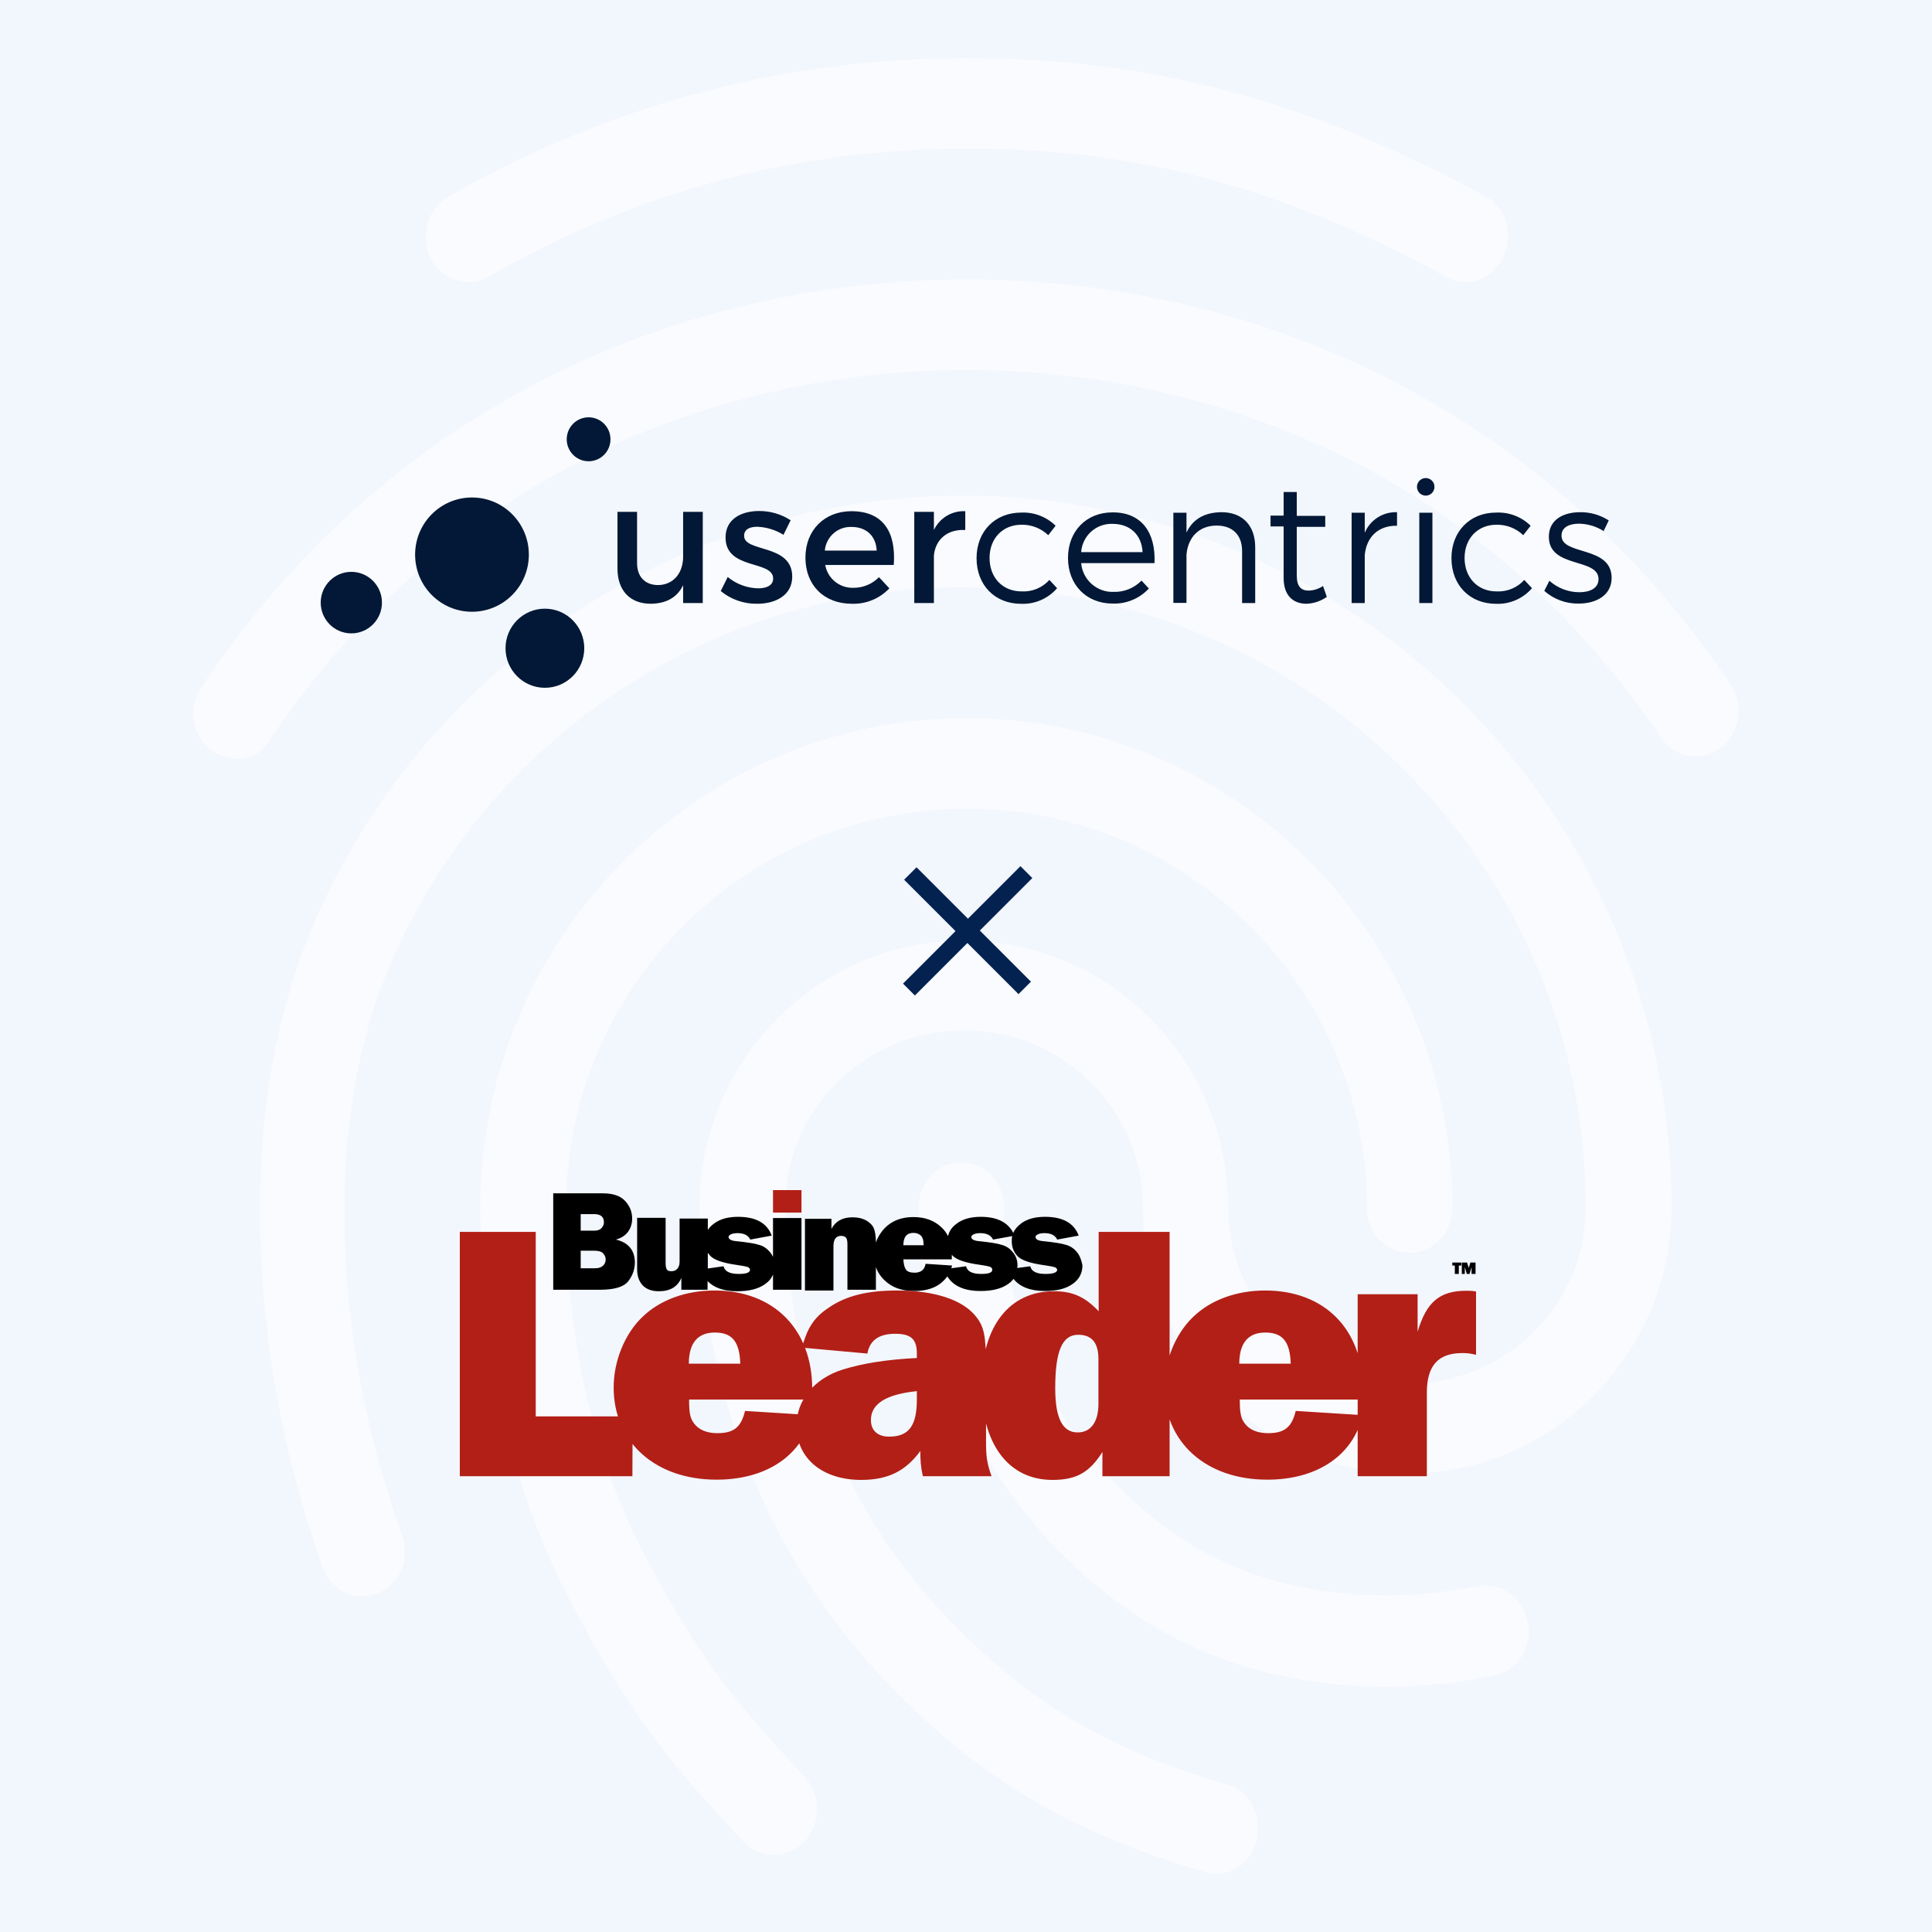
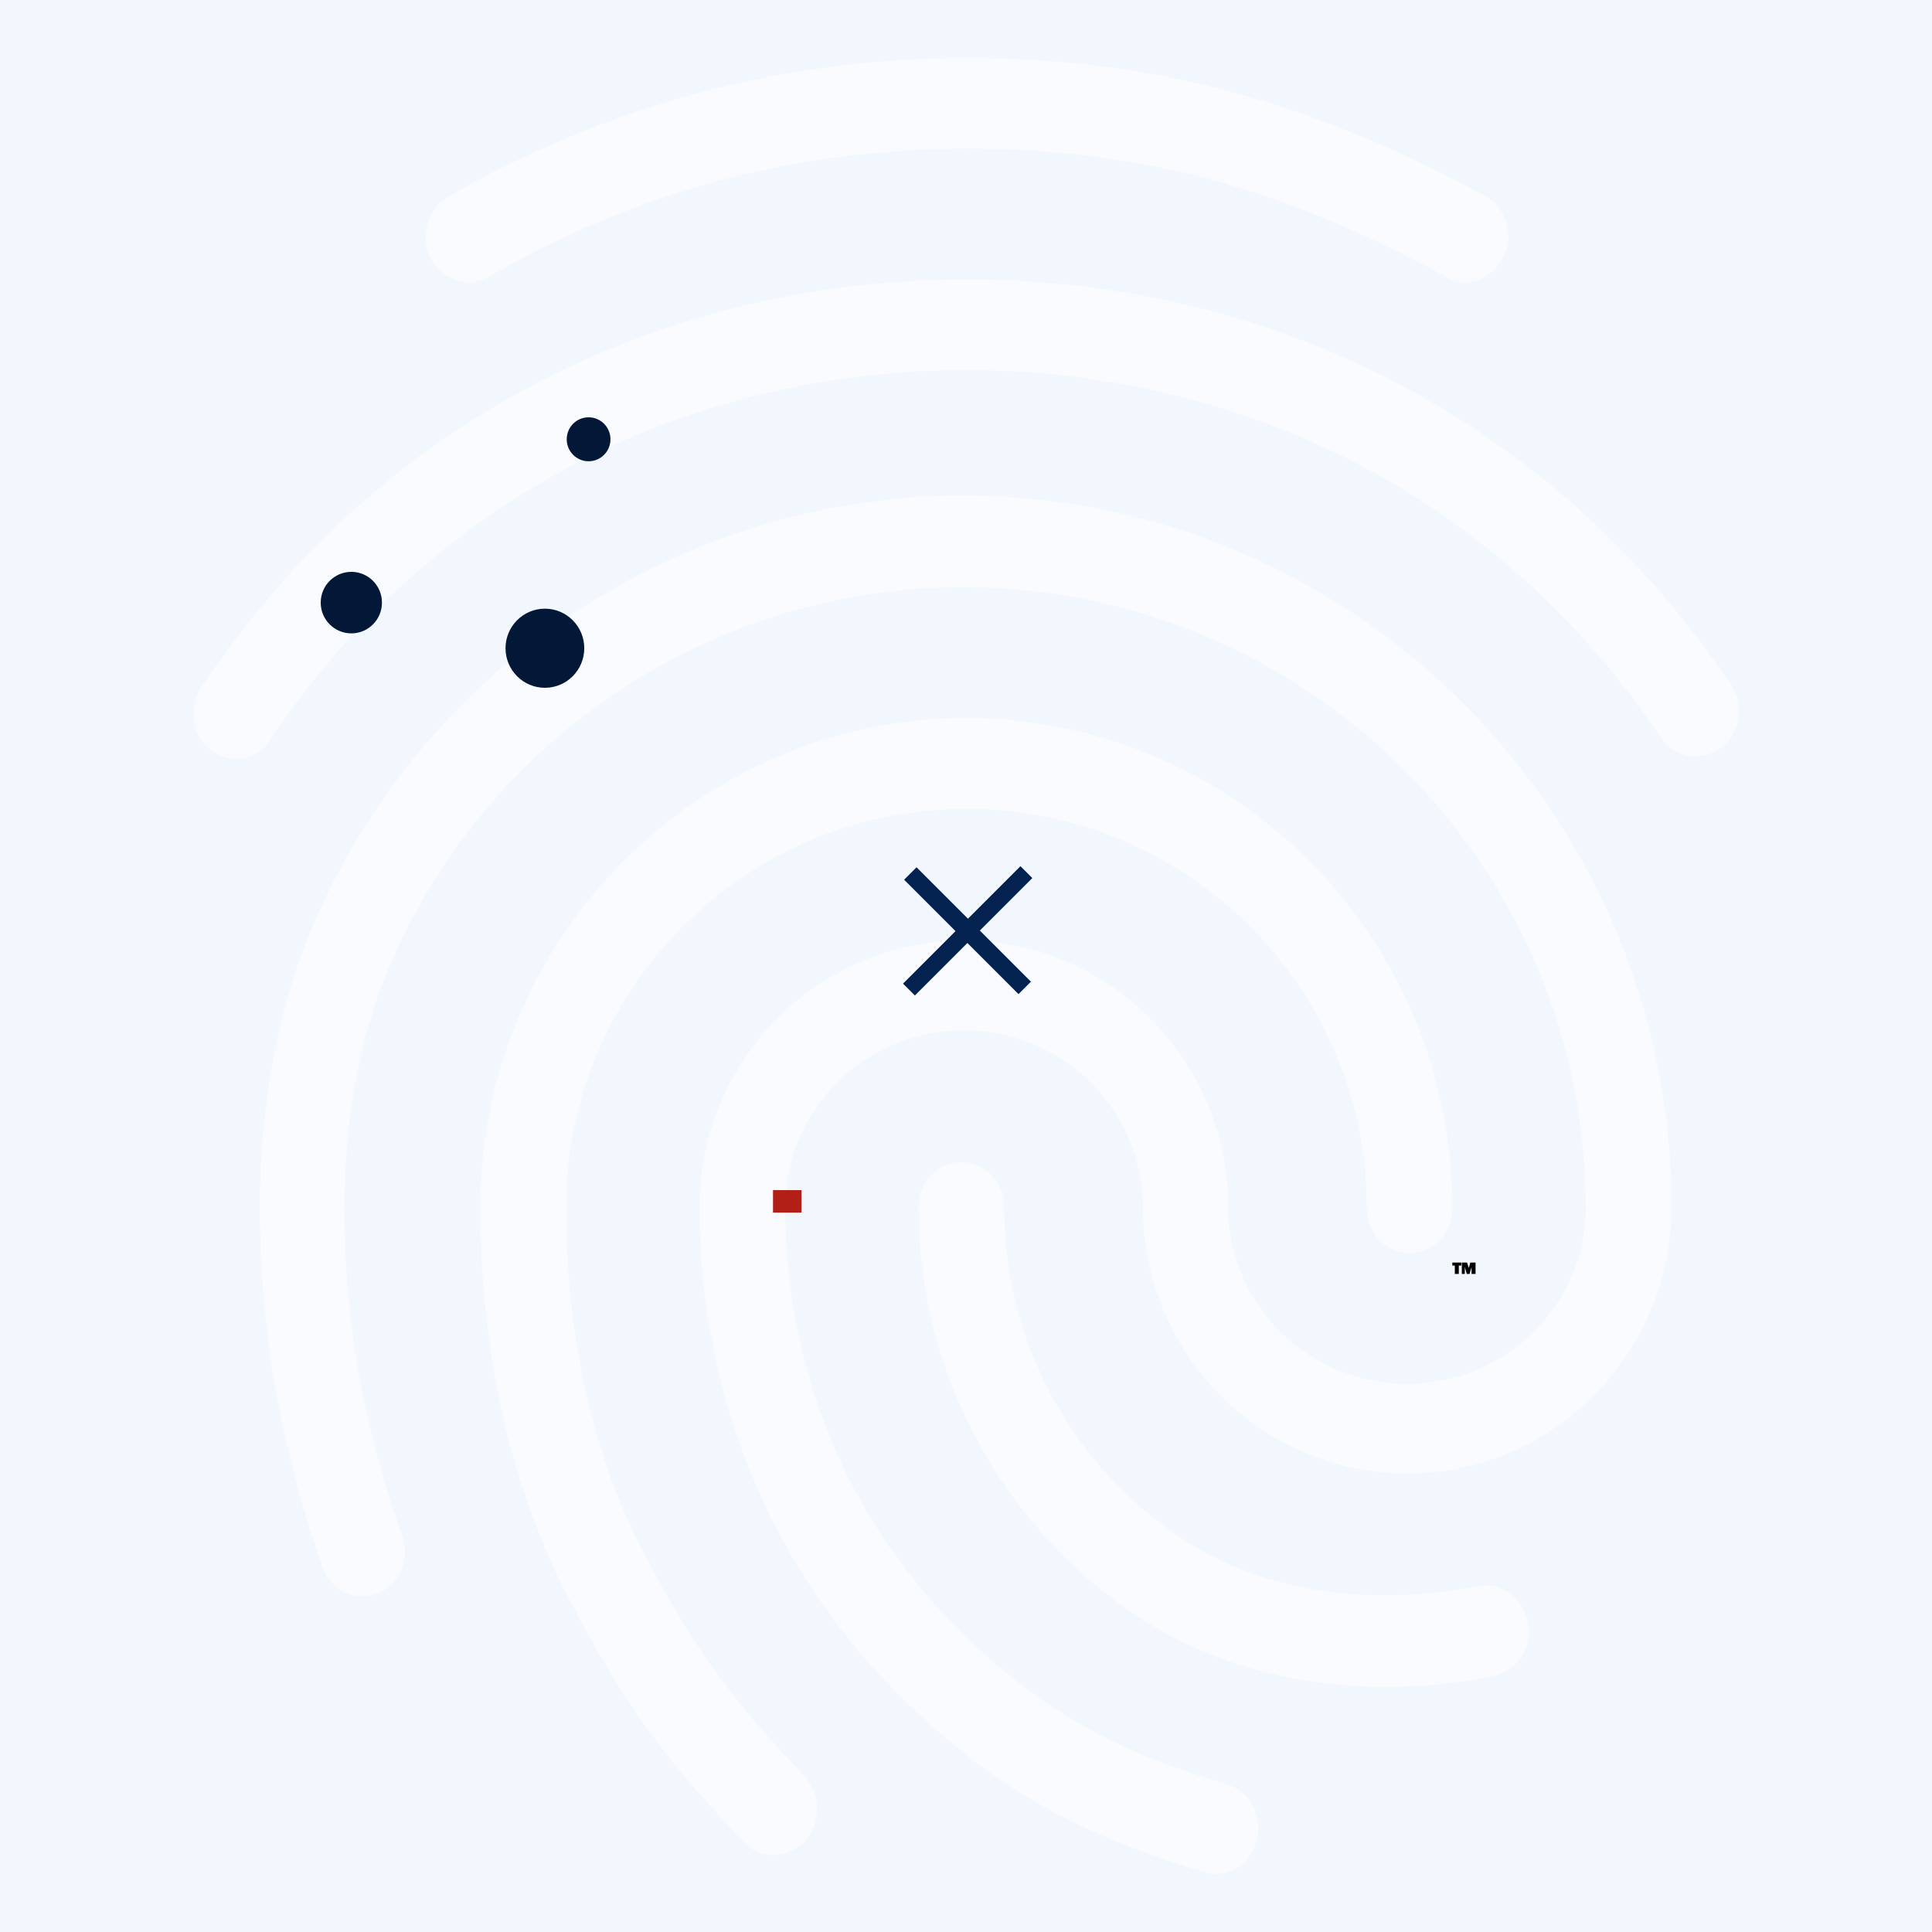
<svg xmlns="http://www.w3.org/2000/svg" width="500" height="500" viewBox="0 0 500 500" fill="none">
  <rect width="500" height="500" fill="#F2F6FD" />
  <path opacity="0.5" d="M379.273 73.061C377.472 73.059 375.704 72.568 374.159 71.639C331.486 48.376 294.607 38.506 250.357 38.506C206.319 38.506 164.561 49.548 126.554 71.639C121.22 74.695 114.55 72.577 111.439 66.943C108.548 61.301 110.551 54.01 115.885 50.962C156.747 27.302 203.145 14.894 250.357 15.001C297.697 15.001 339.043 26.05 384.388 50.721C387.05 52.231 389.024 54.716 389.894 57.652C390.764 60.588 390.463 63.748 389.054 66.466C387.03 70.68 383.251 73.061 379.273 73.061ZM61.186 196.406C58.868 196.382 56.614 195.637 54.737 194.275C49.623 190.509 48.515 183.226 52.073 177.818C74.092 144.919 102.085 119.069 135.418 100.971C205.211 62.9 294.565 62.665 364.585 100.737C397.919 118.856 425.925 144.472 447.93 177.136C451.481 182.309 450.38 189.827 445.266 193.586C444.081 194.487 442.722 195.131 441.274 195.478C439.827 195.824 438.323 195.865 436.858 195.598C435.394 195.33 434.002 194.76 432.77 193.925C431.538 193.089 430.494 192.005 429.704 190.743C409.702 161.17 384.366 137.892 354.357 121.677C290.566 87.129 208.99 87.129 145.426 121.911C115.196 138.361 89.853 161.88 69.852 191.475C69 193.014 67.741 194.289 66.212 195.159C64.683 196.029 62.944 196.461 61.186 196.406ZM200.104 480.062C198.622 480.075 197.154 479.764 195.804 479.15C194.455 478.536 193.256 477.635 192.291 476.509C172.957 456.066 162.509 442.907 147.621 414.47C132.307 385.593 124.281 350.335 124.281 312.519C124.281 242.706 180.763 185.833 250.115 185.833C319.467 185.833 375.921 242.706 375.921 312.519C375.921 319.099 371.027 324.264 364.805 324.264C358.583 324.264 353.703 319.084 353.703 312.519C353.703 255.674 307.251 209.346 250.129 209.346C193.008 209.346 146.534 255.632 146.534 312.519C146.534 346.356 153.637 377.613 167.204 402.994C181.409 429.996 191.211 441.535 208.329 459.839C210.367 462.14 211.493 465.107 211.493 468.181C211.493 471.255 210.367 474.223 208.329 476.523C206.156 478.733 203.203 480.004 200.104 480.062ZM359.471 436.59C333.02 436.59 309.68 429.534 290.573 415.671C274.209 403.906 260.877 388.417 251.677 370.481C242.477 352.546 237.674 332.678 237.664 312.519C237.664 305.939 242.558 300.766 248.78 300.766C255.002 300.766 259.896 305.939 259.896 312.519C259.892 328.893 263.804 345.03 271.304 359.584C278.804 374.137 289.675 386.685 303.01 396.18C318.793 407.464 337.246 412.864 359.471 412.864C367.227 412.727 374.958 411.941 382.583 410.512C388.585 409.34 394.367 413.568 395.475 420.147C396.052 423.158 395.42 426.275 393.717 428.824C392.015 431.373 389.378 433.149 386.376 433.769C377.516 435.553 368.508 436.497 359.471 436.59ZM314.794 485C313.814 484.959 312.844 484.799 311.903 484.524C276.566 474.185 253.446 460.322 229.219 435.176C198.101 402.49 180.99 359.032 180.99 312.505C180.99 274.433 211.66 243.41 249.448 243.41C287.235 243.41 317.905 274.433 317.905 312.519C317.905 337.666 338.574 358.108 364.137 358.108C389.701 358.108 410.37 337.666 410.37 312.519C410.37 223.919 338.134 152.004 249.227 152.004C186.076 151.989 128.308 189.123 102.305 246.7C93.632 265.736 89.193 288.061 89.193 312.519C89.193 330.844 90.748 359.75 104.109 397.353C106.332 403.463 103.441 410.278 97.667 412.395C91.885 414.747 85.443 411.457 83.461 405.581C72.572 374.792 67.238 344.245 67.238 312.498C67.238 284.296 72.345 258.68 82.346 236.354C111.908 170.784 177.481 128.25 249.263 128.25C350.393 128.25 432.63 210.738 432.63 312.284C432.63 350.349 401.96 381.372 364.173 381.372C326.386 381.372 295.716 350.349 295.716 312.284C295.716 287.138 275.039 266.688 249.483 266.688C223.927 266.688 203.251 287.138 203.251 312.284C203.251 352.467 217.918 390.069 244.816 418.271C265.891 440.348 286.12 452.57 317.479 461.736C323.481 463.378 326.819 469.957 325.292 476.068C324.127 481.476 319.46 485 314.794 485Z" fill="white" />
  <path d="M267.164 227.241L253.577 240.828L266.807 254.058L263.589 257.276L250.359 244.046L236.771 257.633L233.696 254.558L247.284 240.971L233.982 227.67L237.2 224.452L250.502 237.753L264.089 224.166L267.164 227.241Z" fill="#03224F" />
  <g clip-path="url(#clip0_779_457)">
-     <path d="M159.397 320.799C160.819 320.415 161.853 319.711 162.564 318.751C163.275 317.727 163.599 316.639 163.599 315.359C163.599 313.631 163.017 312.16 161.789 310.816C160.561 309.472 158.622 308.832 155.972 308.832H143.174V333.789H155.196C158.945 333.789 161.401 333.085 162.564 331.613C163.728 330.142 164.309 328.478 164.309 326.622C164.245 323.55 162.629 321.567 159.397 320.799ZM150.284 314.207H153.709C155.454 314.207 156.295 314.911 156.295 316.319C156.295 316.831 156.101 317.343 155.713 317.791C155.325 318.239 154.679 318.495 153.839 318.495H150.284V314.207ZM156.101 327.518C155.648 327.966 155.002 328.222 154.033 328.222H150.284V323.678H153.774C154.937 323.678 155.713 323.934 156.101 324.382C156.553 324.894 156.747 325.406 156.747 325.982C156.747 326.558 156.553 327.07 156.101 327.518ZM200.053 325.278C199.859 324.83 199.6 324.446 199.342 324.126C198.566 323.166 197.661 322.526 196.562 322.206C195.464 321.823 193.395 321.503 190.293 321.183C189.129 321.055 188.548 320.671 188.548 320.095C188.548 319.903 188.742 319.647 189.129 319.455C189.517 319.263 190.099 319.135 190.874 319.135C192.555 319.135 193.654 319.711 194.171 320.799L199.729 319.775C198.501 316.511 195.593 314.911 191.004 314.911C188.418 314.911 186.285 315.487 184.734 316.703C184.088 317.151 183.571 317.727 183.183 318.303V315.359H175.879V326.494C175.879 327.326 175.685 327.902 175.297 328.35C174.91 328.798 174.393 328.99 173.746 328.99C173.164 328.99 172.777 328.862 172.583 328.542C172.389 328.222 172.26 327.71 172.26 327.006V315.167H164.891V328.478C164.891 330.334 165.408 331.677 166.378 332.701C167.347 333.661 168.705 334.173 170.514 334.173C173.423 334.173 175.362 333.021 176.332 330.718V333.789H183.118V331.549C184.799 333.277 187.32 334.173 190.81 334.173C193.848 334.173 196.175 333.597 197.92 332.381C198.954 331.677 199.665 330.846 200.053 329.822V333.789H207.421V315.231H200.053V325.278ZM191.198 329.694C188.871 329.694 187.578 329.054 187.255 327.71L183.183 328.286V324.19C183.377 324.446 183.506 324.702 183.765 324.958C184.734 326.046 187.061 326.878 190.874 327.39C192.232 327.582 193.137 327.774 193.525 327.902C193.912 328.094 194.106 328.35 194.106 328.67C194.042 329.374 193.072 329.694 191.198 329.694ZM278.778 324.126C278.003 323.166 277.098 322.526 275.999 322.206C274.9 321.823 272.832 321.503 269.729 321.183C268.566 321.055 267.984 320.671 267.984 320.095C267.984 319.903 268.178 319.647 268.566 319.455C268.954 319.263 269.535 319.135 270.311 319.135C271.991 319.135 273.09 319.711 273.607 320.799L279.166 319.775C277.938 316.511 275.029 314.911 270.44 314.911C267.855 314.911 265.722 315.487 264.171 316.703C263.266 317.407 262.619 318.175 262.232 319.071C260.81 316.319 258.03 314.911 253.829 314.911C251.244 314.911 249.111 315.487 247.559 316.703C246.396 317.535 245.62 318.623 245.362 319.903C244.909 319.071 244.392 318.303 243.681 317.663C241.807 315.871 239.415 314.975 236.378 314.975C233.275 314.975 230.819 315.935 228.945 317.855C227.91 318.943 227.135 320.223 226.682 321.567C226.682 319.775 226.424 318.495 226.101 317.791C225.713 316.959 225.002 316.319 224.097 315.807C223.127 315.295 222.029 315.039 220.607 315.039C218.021 315.039 216.211 316.063 215.177 318.047V315.423H208.326V333.981H215.694V322.59C215.694 320.735 216.341 319.839 217.698 319.839C218.15 319.839 218.538 319.967 218.861 320.223C219.185 320.479 219.314 321.119 219.314 322.078V333.789H226.682V327.902C227.135 329.246 227.91 330.398 229.009 331.421C230.884 333.213 233.404 334.109 236.571 334.109C239.415 334.109 241.678 333.469 243.358 332.189C244.069 331.613 244.651 331.038 245.168 330.334C246.719 332.829 249.563 334.109 253.764 334.109C256.802 334.109 259.129 333.533 260.874 332.317C261.456 331.933 261.908 331.485 262.296 330.974C263.912 333.021 266.627 334.109 270.44 334.109C273.478 334.109 275.805 333.533 277.55 332.317C279.295 331.102 280.135 329.502 280.135 327.454C279.877 326.174 279.489 325.022 278.778 324.126ZM236.378 319.071C237.089 319.071 237.735 319.263 238.252 319.711C238.769 320.159 239.028 320.991 239.028 322.27H233.792C233.792 320.159 234.632 319.071 236.378 319.071ZM253.958 329.694C251.631 329.694 250.339 329.054 250.016 327.71L246.202 328.222C246.267 328.03 246.331 327.774 246.396 327.518L239.545 327.07C239.286 328.606 238.317 329.374 236.701 329.374C235.602 329.374 234.826 329.118 234.439 328.542C234.051 327.966 233.857 327.134 233.792 325.918H246.331C246.331 325.47 246.331 325.086 246.331 324.83C246.331 324.766 246.331 324.766 246.331 324.702C246.396 324.766 246.396 324.83 246.461 324.894C247.43 325.982 249.757 326.814 253.57 327.326C254.928 327.518 255.833 327.71 256.221 327.838C256.608 328.03 256.802 328.286 256.802 328.606C256.802 329.374 255.833 329.694 253.958 329.694ZM270.57 329.694C268.243 329.694 266.95 329.054 266.627 327.71L263.266 328.158C263.266 327.966 263.33 327.71 263.33 327.518C263.33 326.174 262.943 325.086 262.167 324.126C261.391 323.166 260.486 322.526 259.388 322.206C258.289 321.823 256.221 321.503 253.118 321.183C251.955 321.055 251.373 320.671 251.373 320.095C251.373 319.903 251.567 319.647 251.955 319.455C252.342 319.263 252.924 319.135 253.7 319.135C255.38 319.135 256.479 319.711 256.996 320.799L261.973 319.903C261.844 320.351 261.844 320.799 261.844 321.311C261.844 322.654 262.296 323.934 263.266 325.022C264.235 326.11 266.562 326.942 270.376 327.454C271.733 327.646 272.638 327.838 273.026 327.966C273.413 328.158 273.607 328.414 273.607 328.734C273.413 329.374 272.509 329.694 270.57 329.694Z" fill="black" />
-     <path d="M163.727 366.554H138.649V318.815H119V382.04H163.663L163.727 366.554ZM192.813 365.146C191.779 369.433 189.84 370.905 185.639 370.905C182.989 370.905 180.92 370.073 179.692 368.474C178.658 367.13 178.335 365.914 178.335 362.202H210.135C210.2 361.05 210.2 359.898 210.2 359.45C210.2 344.028 200.246 333.981 184.928 333.981C177.495 333.981 170.773 336.413 166.184 340.892C161.659 345.244 158.815 352.283 158.815 359.067C158.815 373.273 169.609 382.936 185.445 382.936C198.372 382.936 207.679 376.665 210.135 366.234L192.813 365.146ZM178.27 352.923C178.27 347.548 180.597 344.86 184.992 344.86C189.517 344.86 191.391 347.228 191.585 352.923H178.27ZM256.608 382.04C255.38 378.52 255.186 377.049 255.186 372.825V354.075C255.186 345.756 254.734 343.26 252.407 340.509C248.981 336.349 241.807 333.981 232.241 333.981C224.29 333.981 218.732 335.389 214.143 338.653C210.588 341.084 208.907 343.772 207.55 348.764L224.484 350.299C225.066 346.908 227.458 345.18 231.659 345.18C235.796 345.18 237.282 346.588 237.282 350.299V351.451C229.655 351.835 223.386 352.795 218.021 354.459C210.652 356.827 206.128 362.394 206.128 368.985C206.128 377.433 212.85 383 222.869 383C229.849 383 234.374 380.696 238.187 375.513C238.187 377.881 238.252 379.416 238.833 382.04H256.608ZM237.282 362.202C237.282 369.049 235.149 371.801 230.108 371.801C227.134 371.801 225.389 370.201 225.389 367.514C225.389 363.354 229.203 360.858 237.282 360.026V362.202ZM302.693 382.04V318.815H284.336V339.357C280.782 335.581 277.55 334.173 272.767 334.173C261.262 334.173 254.023 343.196 254.023 358.555C254.023 373.721 261.003 383 272.379 383C278.584 383 281.945 381.08 285.306 375.769V382.04H302.693ZM284.272 363.354C284.272 368.026 282.268 370.713 278.907 370.713C274.964 370.713 273.09 367.002 273.09 359.259C273.09 349.66 274.9 345.436 279.036 345.436C282.591 345.436 284.272 347.548 284.272 351.707V363.354ZM335.333 365.146C334.299 369.433 332.36 370.905 328.159 370.905C325.509 370.905 323.441 370.073 322.213 368.474C321.178 367.13 320.855 365.914 320.855 362.202H352.656C352.72 361.05 352.72 359.898 352.72 359.45C352.72 344.028 342.767 333.981 327.448 333.981C320.015 333.981 313.293 336.413 308.704 340.892C304.179 345.244 301.335 352.283 301.335 359.067C301.335 373.273 312.13 382.936 327.965 382.936C340.892 382.936 350.2 376.665 352.656 366.234L335.333 365.146ZM320.726 352.923C320.726 347.548 323.053 344.86 327.448 344.86C331.972 344.86 333.847 347.228 334.041 352.923H320.726ZM369.267 382.04V360.41C369.267 353.371 372.24 350.171 378.445 350.171C379.608 350.171 380.384 350.235 382 350.619V334.237C380.837 334.045 380.255 334.045 379.479 334.045C372.563 334.045 369.138 336.989 366.875 344.668V334.941H351.363V382.04H369.267Z" fill="#B21F17" />
    <path d="M207.421 308H200.053V313.823H207.421V308Z" fill="#B21F17" />
    <path d="M377.475 329.694H376.506V327.518H375.859V326.75H378.186V327.518H377.54V329.694H377.475ZM381.806 329.694H380.836V327.902L380.319 329.694H379.608L379.091 327.902V329.694H378.316V326.75H379.673L380.125 328.158L380.513 326.75H381.87V329.694H381.806Z" fill="black" />
  </g>
-   <path d="M181.875 156.069H176.792V151.451C175.208 154.739 172.264 156.206 168.404 156.251C163.026 156.251 159.8 152.782 159.8 147.152V132.467H164.872V145.73C164.872 149.279 166.954 151.417 170.351 151.417C174.415 151.326 176.792 148.187 176.792 144.058V132.467H181.875V156.069ZM204.619 134.64L202.763 138.416C200.718 137.136 198.377 136.415 195.97 136.323C193.989 136.323 192.574 136.994 192.574 138.678C192.574 143.023 205.027 140.679 205.027 149.233C205.027 154.068 200.736 156.251 195.97 156.251C192.535 156.313 189.189 155.148 186.528 152.964L188.328 149.324C190.564 151.174 193.357 152.209 196.253 152.259C198.415 152.259 200.091 151.497 200.091 149.722C200.091 144.888 187.728 147.595 187.774 139.076C187.774 134.287 191.917 132.251 196.423 132.251C199.328 132.228 202.177 133.058 204.619 134.64ZM231.302 146.219H213.563C213.869 147.919 214.775 149.451 216.114 150.535C217.452 151.619 219.135 152.183 220.853 152.122C222.085 152.136 223.307 151.899 224.445 151.426C225.583 150.953 226.613 150.253 227.477 149.37L230.171 152.259C228.924 153.575 227.413 154.612 225.739 155.3C224.065 155.988 222.265 156.312 220.457 156.251C213.212 156.251 208.446 151.406 208.446 144.308C208.446 137.21 213.348 132.331 220.321 132.296C228.574 132.296 231.937 137.699 231.302 146.219ZM226.888 142.499C226.706 138.678 224.193 136.369 220.355 136.369C218.643 136.31 216.974 136.912 215.692 138.053C214.409 139.194 213.611 140.785 213.461 142.499H226.888ZM241.694 137.165C242.421 135.64 243.578 134.365 245.021 133.498C246.467 132.632 248.133 132.214 249.811 132.296V137.165C245.091 136.903 242.09 139.701 241.694 143.739V156.069H236.611V132.467H241.694V137.165ZM273.189 136.061L271.288 138.507C269.42 136.722 266.926 135.749 264.347 135.8C259.537 135.8 256.095 139.303 256.095 144.399C256.095 149.495 259.491 153.055 264.347 153.055C265.697 153.134 267.049 152.909 268.299 152.395C269.552 151.881 270.675 151.092 271.582 150.086L273.575 152.225C272.423 153.557 270.987 154.612 269.375 155.311C267.762 156.01 266.012 156.335 264.258 156.263C257.465 156.263 252.732 151.417 252.732 144.456C252.732 137.495 257.544 132.66 264.258 132.66C265.9 132.579 267.541 132.838 269.078 133.424C270.615 134.009 272.015 134.907 273.189 136.061ZM298.787 145.73H279.801C279.986 147.822 280.964 149.763 282.535 151.151C284.106 152.538 286.146 153.264 288.235 153.18C289.569 153.217 290.897 152.976 292.133 152.473C293.371 151.97 294.49 151.215 295.424 150.257L297.325 152.304C296.133 153.588 294.68 154.601 293.065 155.274C291.45 155.947 289.71 156.265 287.964 156.206C281.171 156.206 276.395 151.36 276.395 144.399C276.395 137.438 281.171 132.603 287.906 132.603C295.424 132.558 299.137 137.79 298.787 145.73ZM295.697 142.897C295.47 138.416 292.47 135.572 287.918 135.572C285.885 135.499 283.903 136.222 282.387 137.588C280.874 138.955 279.946 140.858 279.801 142.897H295.697ZM324.846 141.646V156.069H321.452V142.579C321.452 138.461 318.983 136.016 314.874 136.016C310.277 136.016 307.457 139.076 307.061 143.512V156.024H303.667V132.694H307.061V137.836C308.692 134.287 311.828 132.603 316.118 132.558C321.587 132.558 324.846 136.016 324.846 141.646ZM343.38 154.477C341.835 155.565 340.012 156.182 338.126 156.251C334.73 156.251 332.205 154.204 332.205 149.597V136.243H328.81V133.445H332.205V127.337H335.602V133.502H342.972V136.346H335.602V148.949C335.602 151.792 336.734 152.85 338.682 152.85C340.006 152.811 341.294 152.397 342.395 151.656L343.38 154.477ZM353.196 137.881C353.885 136.247 355.055 134.862 356.546 133.911C358.04 132.96 359.784 132.488 361.55 132.558V136.061C356.648 135.97 353.626 139.03 353.196 143.648V156.069H349.799V132.694H353.196V137.881ZM371.24 125.995C371.24 126.598 371.003 127.177 370.577 127.603C370.153 128.03 369.577 128.27 368.976 128.27C368.377 128.27 367.799 128.03 367.375 127.603C366.951 127.177 366.712 126.598 366.712 125.995C366.712 125.391 366.951 124.813 367.375 124.386C367.799 123.959 368.377 123.72 368.976 123.72C369.577 123.72 370.153 123.959 370.577 124.386C371.003 124.813 371.24 125.391 371.24 125.995ZM367.311 156.069V132.694H370.708V156.069H367.311ZM396.125 136.061L394.221 138.507C392.358 136.724 389.867 135.751 387.293 135.8C382.471 135.8 379.03 139.303 379.03 144.399C379.03 149.495 382.425 153.055 387.293 153.055C388.637 153.127 389.979 152.899 391.221 152.385C392.465 151.872 393.578 151.086 394.482 150.086L396.475 152.225C395.324 153.558 393.889 154.613 392.274 155.312C390.661 156.011 388.913 156.336 387.157 156.263C380.364 156.263 375.634 151.417 375.634 144.456C375.634 137.495 380.444 132.66 387.157 132.66C388.806 132.574 390.452 132.831 391.995 133.417C393.538 134.002 394.944 134.902 396.125 136.061ZM416.343 134.685L415.019 137.438C413.123 136.237 410.941 135.576 408.701 135.527C406.097 135.527 404.116 136.46 404.116 138.632C404.116 143.819 417.089 141.169 417.089 149.552C417.089 154.102 413.026 156.206 408.576 156.206C405.299 156.267 402.117 155.095 399.657 152.919L400.98 150.302C403.111 152.2 405.854 153.255 408.701 153.271C411.441 153.271 413.649 152.259 413.695 149.95C413.83 144.263 400.799 147.197 400.845 138.905C400.845 134.423 404.682 132.558 408.928 132.558C411.552 132.526 414.131 133.265 416.343 134.685Z" fill="#021836" />
-   <path d="M122.148 158.322C130.276 158.322 136.865 151.701 136.865 143.535C136.865 135.368 130.276 128.748 122.148 128.748C114.02 128.748 107.431 135.368 107.431 143.535C107.431 151.701 114.02 158.322 122.148 158.322Z" fill="#021836" />
  <path d="M152.327 119.375C155.454 119.375 157.988 116.828 157.988 113.687C157.988 110.546 155.454 108 152.327 108C149.201 108 146.667 110.546 146.667 113.687C146.667 116.828 149.201 119.375 152.327 119.375Z" fill="#021836" />
  <path d="M141.019 178C146.646 178 151.208 173.416 151.208 167.762C151.208 162.109 146.646 157.525 141.019 157.525C135.392 157.525 130.83 162.109 130.83 167.762C130.83 173.416 135.392 178 141.019 178Z" fill="#021836" />
  <path d="M90.925 163.918C95.301 163.918 98.849 160.353 98.849 155.956C98.849 151.558 95.301 147.994 90.925 147.994C86.548 147.994 83 151.558 83 155.956C83 160.353 86.548 163.918 90.925 163.918Z" fill="#021836" />
  <defs>
    <clipPath id="clip0_779_457">
      <rect width="263" height="75" fill="white" transform="translate(119 308)" />
    </clipPath>
  </defs>
</svg>